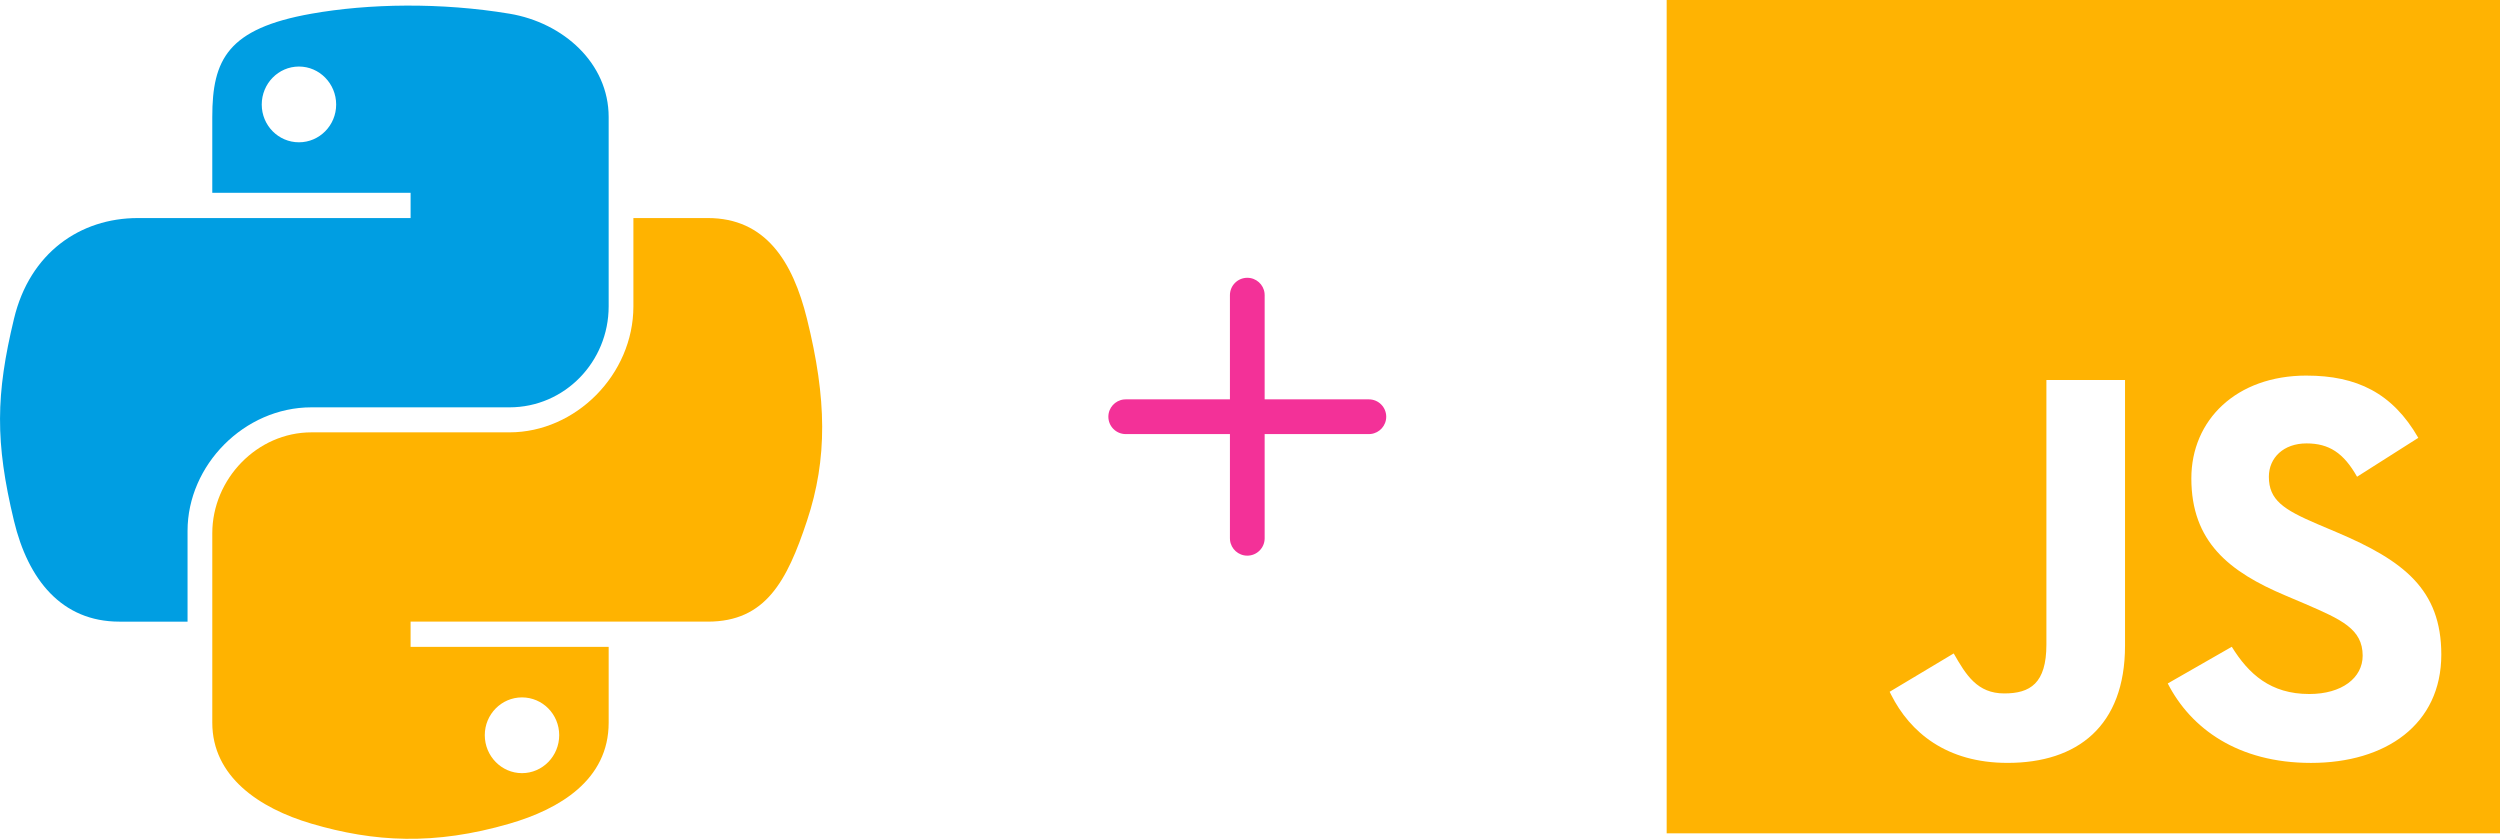
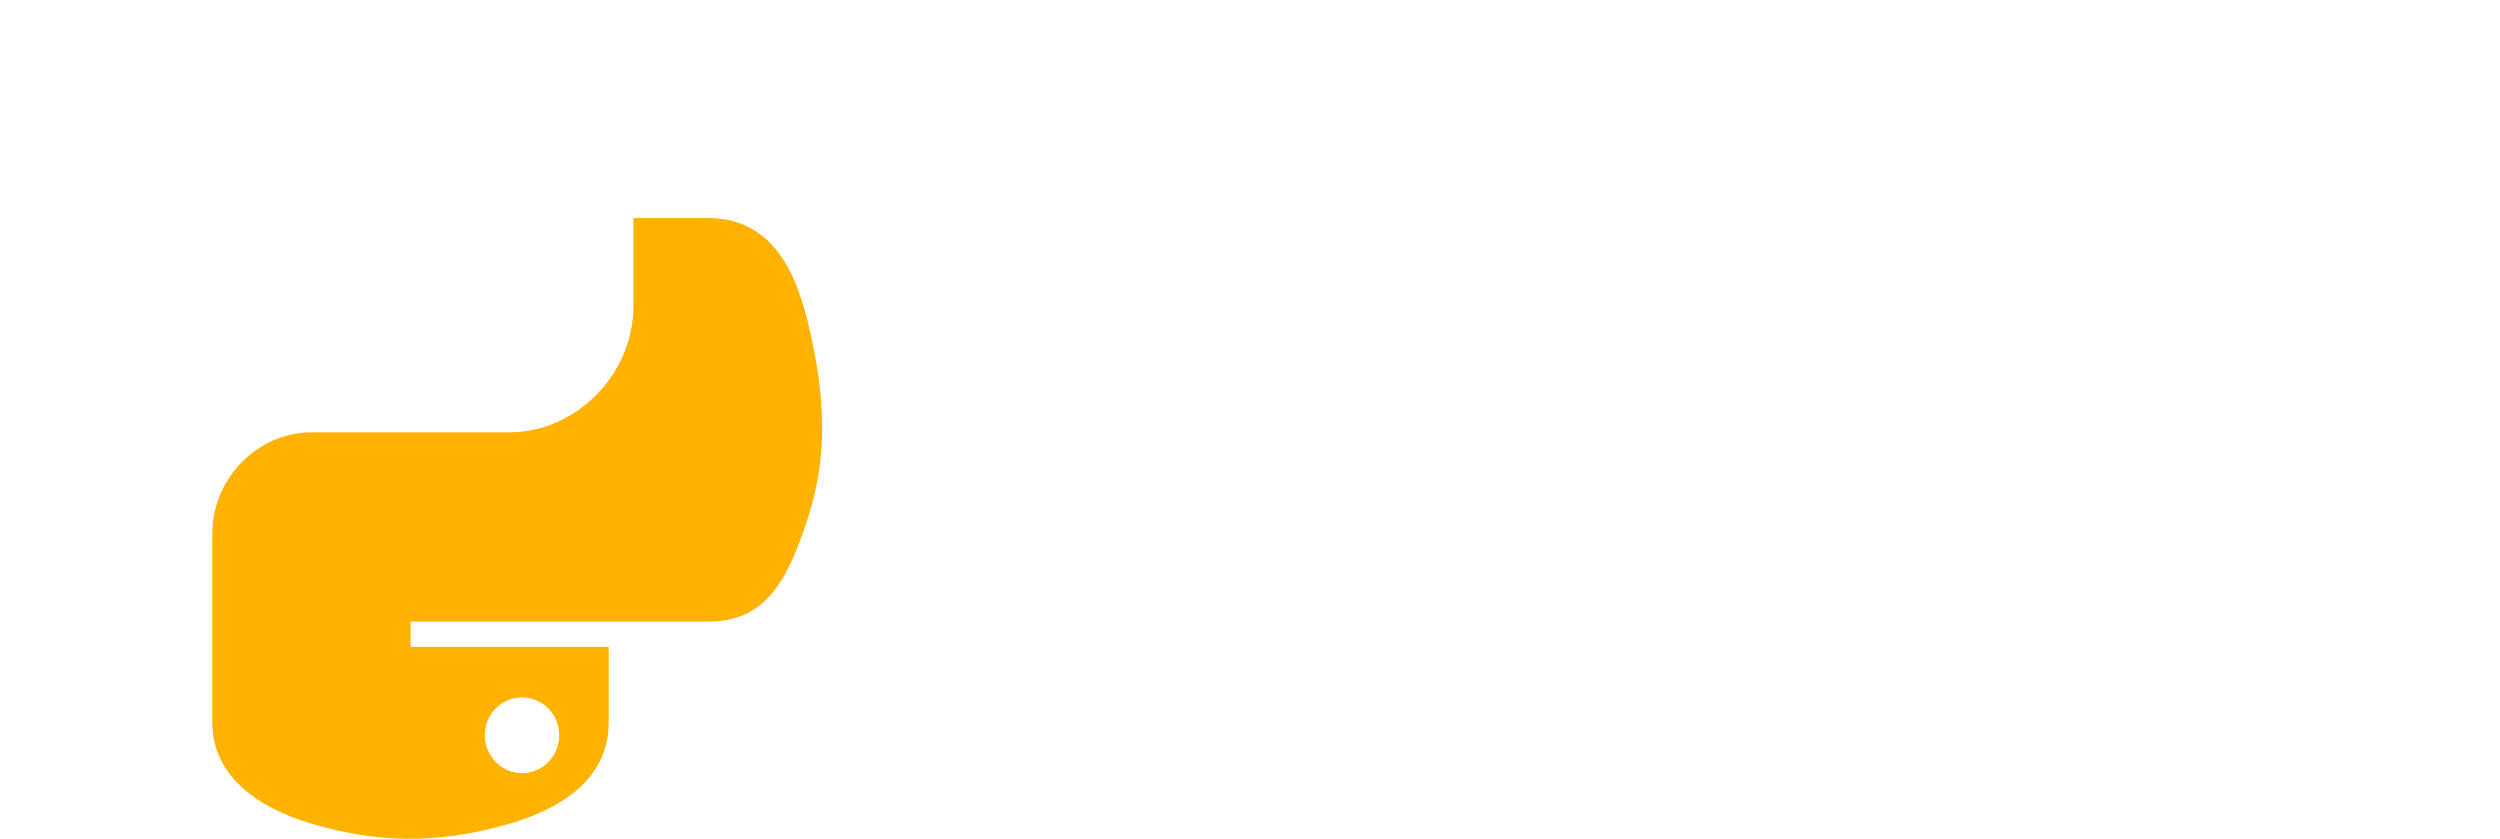
<svg xmlns="http://www.w3.org/2000/svg" xmlns:ns1="http://www.inkscape.org/namespaces/inkscape" xmlns:ns2="http://sodipodi.sourceforge.net/DTD/sodipodi-0.dtd" width="180" height="60.403" viewBox="0 0 180 60.403" version="1.1" id="svg2" ns1:version="0.91 r13725" ns2:docname="product_framework.svg">
  <defs id="defs36" />
  <ns2:namedview pagecolor="#ffffff" bordercolor="#666666" borderopacity="1" objecttolerance="10" gridtolerance="10" guidetolerance="10" ns1:pageopacity="0" ns1:pageshadow="2" ns1:window-width="1140" ns1:window-height="686" id="namedview34" showgrid="false" ns1:zoom="0.71084337" ns1:cx="-80.912712" ns1:cy="28.71757" ns1:window-x="8" ns1:window-y="0" ns1:window-maximized="0" ns1:current-layer="gfx" fit-margin-top="0" fit-margin-left="0" fit-margin-right="0" fit-margin-bottom="0" />
  <title id="title4">F49AB8E9-DDD7-4703-9437-1EFC6FFD643C</title>
  <g id="Layout" style="fill:none;fill-rule:evenodd;stroke:none;stroke-width:1" transform="translate(-60,-134.315)">
    <g id="Assets" transform="translate(-202,-546)">
      <g id="gfx" transform="translate(202,546)">
        <g id="logo/python-copy-2" transform="matrix(0.962,0,0,0.962,60,134.718)" style="fill-rule:nonzero">
-           <path d="M 30.401,5.1008043e-4 C 27.864,0.012 25.441,0.229 23.309,0.607 17.028,1.72 15.888,4.048 15.888,8.341 l 0,5.67 14.843,0 0,1.89 -14.843,0 -5.57,0 c -4.314,0 -8.091,2.599 -9.272,7.543 -1.363,5.667 -1.423,9.203 0,15.12 1.055,4.405 3.575,7.543 7.888,7.543 l 5.103,0 0,-6.797 c 0,-4.911 4.239,-9.242 9.272,-9.242 l 14.825,0 c 4.127,0 7.421,-3.406 7.421,-7.56 l 0,-14.167 c 0,-4.032 -3.393,-7.061 -7.421,-7.734 C 35.584,0.182 32.939,-0.011 30.401,5.1008043e-4 Z M 22.375,4.561 c 1.533,0 2.785,1.275 2.785,2.844 0,1.563 -1.252,2.826 -2.785,2.826 -1.539,0 -2.785,-1.264 -2.785,-2.826 0,-1.568 1.247,-2.844 2.785,-2.844 z" id="path1948" ns1:connector-curvature="0" style="fill:#009ee2" />
          <path d="m 47.406,15.901 0,6.606 c 0,5.122 -4.332,9.433 -9.272,9.433 l -14.825,0 c -4.061,0 -7.421,3.484 -7.421,7.56 l 0,14.167 c 0,4.032 3.498,6.403 7.421,7.56 4.698,1.385 9.204,1.635 14.825,0 3.737,-1.084 7.421,-3.267 7.421,-7.56 l 0,-5.67 -14.825,0 0,-1.89 14.825,0 7.421,0 c 4.314,0 5.921,-3.016 7.421,-7.543 1.55,-4.66 1.484,-9.142 0,-15.12 -1.066,-4.304 -3.102,-7.543 -7.421,-7.543 l -5.57,0 z m -8.338,35.876 c 1.539,0 2.785,1.264 2.785,2.826 0,1.568 -1.247,2.844 -2.785,2.844 -1.533,0 -2.785,-1.275 -2.785,-2.844 0,-1.563 1.252,-2.826 2.785,-2.826 z" id="path1950" ns1:connector-curvature="0" style="fill:#ffb300" />
        </g>
-         <path d="m 240,134.315 0,60 -60,0 0,-60 60,0 z m -13.932,27.042 c -5.056,0 -8.291,3.201 -8.291,7.402 0,4.561 2.71,6.722 6.795,8.442 l 0,0 1.415,0.601 c 2.589,1.12 4.125,1.8 4.125,3.721 0,1.6 -1.496,2.761 -3.842,2.761 -2.791,0 -4.368,-1.44 -5.582,-3.401 l 0,0 -4.61,2.641 c 1.658,3.241 5.056,5.721 10.313,5.721 5.379,0 9.383,-2.76 9.383,-7.802 0,-4.681 -2.71,-6.761 -7.523,-8.802 l 0,0 -1.415,-0.6 c -2.426,-1.04 -3.478,-1.721 -3.478,-3.401 0,-1.36 1.052,-2.4 2.71,-2.4 1.618,0 2.669,0.68 3.64,2.4 l 0,0 4.409,-2.801 c -1.86,-3.241 -4.449,-4.481 -8.048,-4.481 z m -13.065,0.32 -5.662,0 0,19.045 c 0,2.8 -1.173,3.52 -3.034,3.52 -1.941,0 -2.75,-1.32 -3.64,-2.88 l 0,0 -4.611,2.76 0.105,0.214 c 1.365,2.704 3.975,4.907 8.388,4.907 5.015,0 8.453,-2.641 8.453,-8.442 l 0,0 0,-19.124 z" id="Combined-Shape-Copy-4" ns1:connector-curvature="0" style="fill:#ffb302;fill-rule:nonzero" />
        <g id="Layout-4" style="fill:none;fill-rule:evenodd;stroke:none;stroke-width:1" transform="matrix(1.042,0,0,1.042,136.676,151.815)">
          <g transform="translate(-756,-412)" id="Assets-4" style="fill:#f33198;fill-opacity:1">
            <g transform="translate(756,412)" id="ico/bullet-copy-20" style="fill:#f33198;fill-opacity:1">
-               <path id="Combined-Shape" d="m 12.6,2.4 c 0.615,0 1.123,0.463 1.192,1.06 L 13.8,3.6 13.799,10.8 21,10.8 c 0.663,0 1.2,0.537 1.2,1.2 0,0.615 -0.463,1.123 -1.06,1.192 L 21,13.2 13.799,13.199 13.8,20.4 c 0,0.663 -0.537,1.2 -1.2,1.2 -0.615,0 -1.123,-0.463 -1.192,-1.06 L 11.4,20.4 11.4,13.199 4.2,13.2 C 3.537,13.2 3,12.663 3,12 3,11.385 3.463,10.877 4.06,10.808 L 4.2,10.8 l 7.2,0 0,-7.2 c 0,-0.663 0.537,-1.2 1.2,-1.2 z" ns1:connector-curvature="0" style="fill:#f33198;fill-opacity:1" />
-             </g>
+               </g>
          </g>
        </g>
      </g>
    </g>
  </g>
</svg>